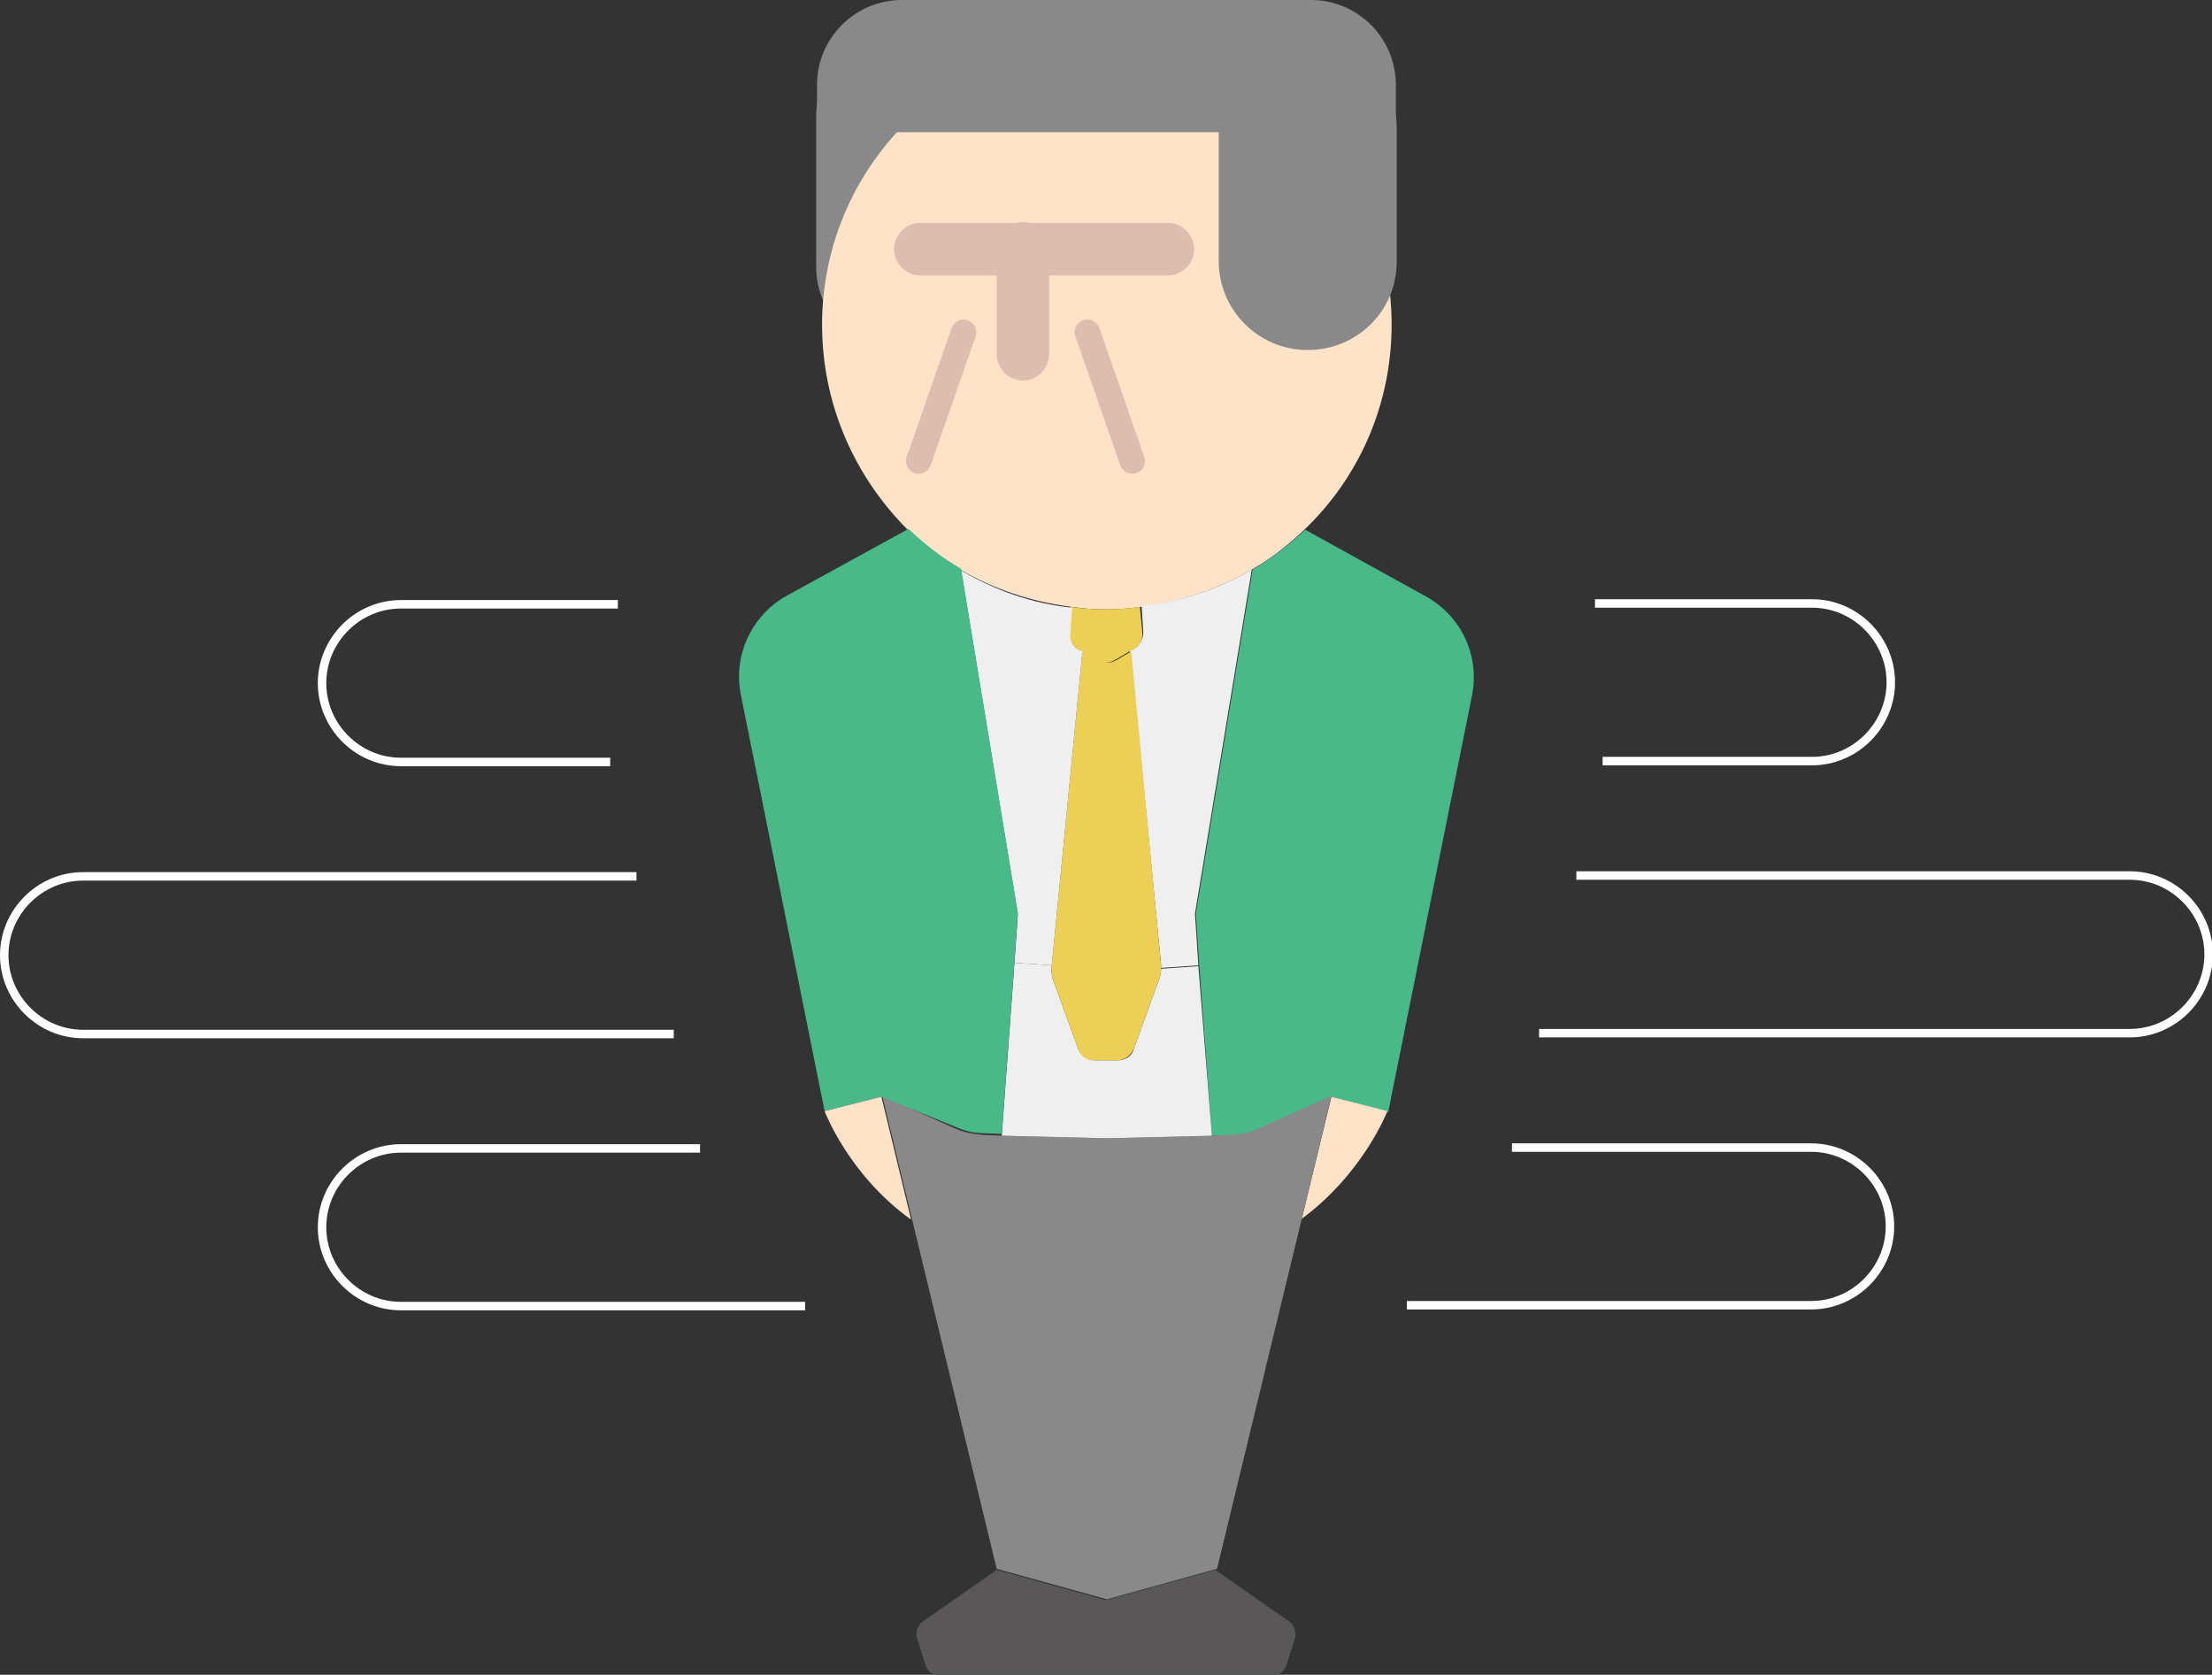
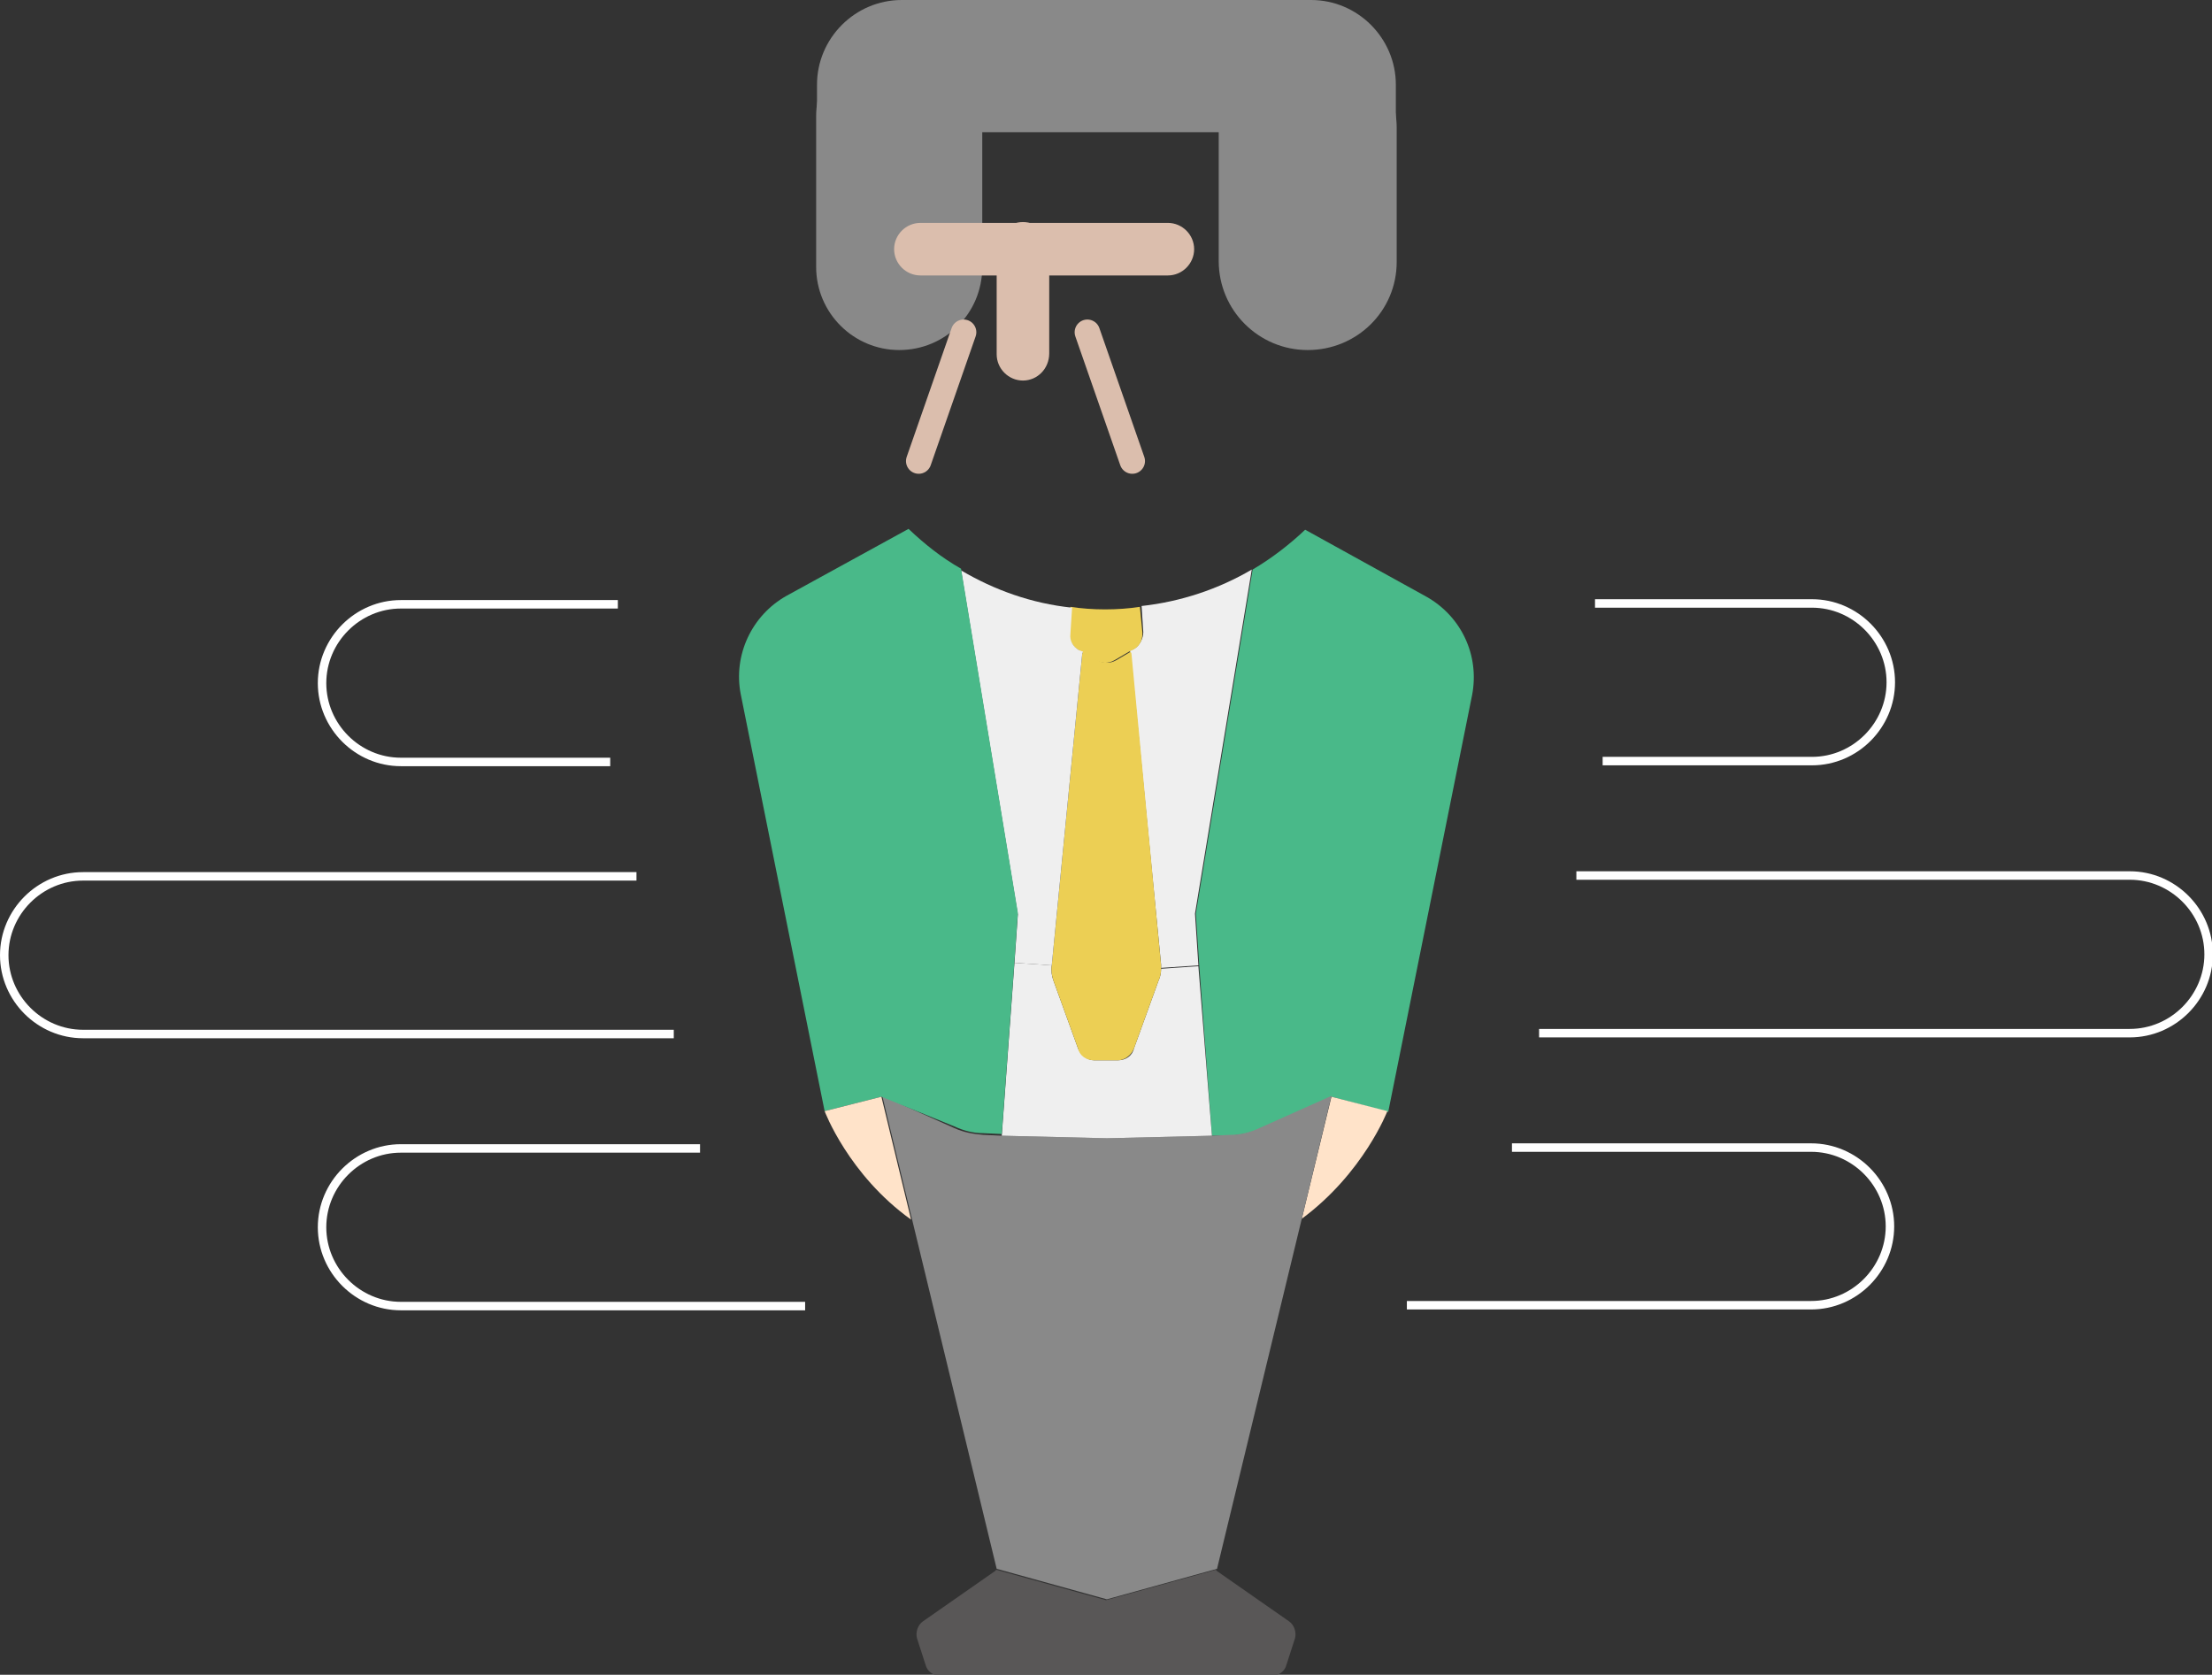
<svg xmlns="http://www.w3.org/2000/svg" version="1.1" x="0px" y="0px" viewBox="0 0 261 197.6" enable-background="new 0 0 261 197.6" xml:space="preserve">
  <rect x="0" y="0" width="261" height="197.6" fill="#333333" stroke="none" />
  <g id="圖層_1">
    <g>
      <g>
        <g>
          <path fill="#898989" d="M106.1,41.3L106.1,41.3c-5.4,0-9.8-4.4-9.8-9.8V13.7c0-5.4,4.4-9.8,9.8-9.8h0c5.4,0,9.8,4.4,9.8,9.8      v17.8C115.9,37,111.5,41.3,106.1,41.3z" />
          <g>
            <g>
              <g id="XMLID_22_">
                <g>
                  <path fill="#49B989" d="M157.1,129.4l-8.5,3.8c-1.1,0.5-2.2,0.7-3.4,0.8L143,134l-1.5-20.1l-0.4-6.1l6.7-40.6v0          c2.2-1.3,4.3-2.9,6.2-4.7l14.3,7.9c4.1,2.3,6.3,6.9,5.4,11.6l-9.9,49.2L157.1,129.4z" />
                  <path fill="#FFE3C9" d="M157.1,129.4l6.6,1.7v0c0,0-2.8,7.3-10.1,12.7L157.1,129.4z" />
                  <path fill="#898989" d="M153.6,143.8l-10,41.3l0,0l-13,3.6l-13-3.6l0,0l-10-41.3l-3.5-14.5l8.5,3.8c1.1,0.5,2.2,0.7,3.4,0.8          l2.2,0.1l12.4,0.3L143,134l2.2-0.1c1.2,0,2.3-0.3,3.4-0.8l8.5-3.8L153.6,143.8z" />
-                   <path fill="#FFE3C9" d="M134.6,71.6c-1.3,0.2-2.7,0.3-4.1,0.3c-1.4,0-2.8-0.1-4.1-0.3c-4.7-0.6-9.2-2.1-13.1-4.4          c-2.2-1.3-4.3-2.9-6.2-4.7C100.9,56.3,97,47.8,97,38.3c0-18.5,15-33.6,33.6-33.6s33.6,15,33.6,33.6          c0,9.5-3.9,18.1-10.3,24.2c-1.9,1.8-3.9,3.4-6.2,4.7v0C143.8,69.5,139.3,71,134.6,71.6z" />
                  <path fill="#595757" d="M152.1,191.3c0.6,0.4,0.9,1.3,0.7,2l-1,3.1c-0.2,0.8-0.9,1.3-1.7,1.3h-19.6v-8.8v-0.1l13-3.6l0,0.1          L152.1,191.3z" />
                  <path fill="#EFEFEF" d="M147.7,67.2l-6.7,40.6l0.4,6.1l-4.4,0.3c0-0.1,0-0.3,0-0.4l-3.6-36.8l-0.1-0.2l0.6-0.3          c0.6-0.4,1-1.2,1-1.9l-0.2-3.1C139.3,71,143.8,69.5,147.7,67.2z" />
                  <path fill="#EFEFEF" d="M143,134l-12.4,0.3l-12.4-0.3l1.5-20.4l4.4,0.3c-0.1,0.6,0,1.3,0.2,1.8l2.9,8          c0.3,0.8,1.1,1.4,1.9,1.4h1.4h1.4c0.9,0,1.7-0.5,1.9-1.4l2.9-8c0.2-0.4,0.3-0.9,0.3-1.4l4.4-0.3L143,134z" />
                  <path fill="#ECCF54" d="M137,113.9c0,0.1,0,0.3,0,0.4c0,0.5-0.1,1-0.3,1.4l-2.9,8c-0.3,0.8-1.1,1.4-1.9,1.4h-1.4h-1.4          c-0.9,0-1.7-0.5-1.9-1.4l-2.9-8c-0.2-0.6-0.3-1.2-0.2-1.8l3.6-36.8l0.1-0.2l1.7,1c0.7,0.4,1.5,0.4,2.2,0l1.7-1l0.1,0.2          L137,113.9z" />
                  <path fill="#ECCF54" d="M134.8,74.7c0,0.8-0.3,1.5-1,1.9l-0.6,0.3l-1.7,1c-0.7,0.4-1.5,0.4-2.2,0l-1.7-1l-0.5-0.3          c-0.6-0.4-1-1.2-1-1.9l0.2-3.1c1.3,0.2,2.7,0.3,4.1,0.3c1.4,0,2.8-0.1,4.1-0.3L134.8,74.7z" />
                  <path fill="#595757" d="M130.5,188.9v8.8h-19.6c-0.8,0-1.5-0.5-1.7-1.3l-1-3.1c-0.2-0.7,0.1-1.6,0.7-2l8.6-6l0-0.1l13,3.6          V188.9z" />
                  <path fill="#EFEFEF" d="M127.8,76.9l-0.1,0.2l-3.6,36.8l-4.4-0.3l0.4-5.7l-6.7-40.6c3.9,2.3,8.3,3.9,13.1,4.4l-0.2,3.1          c-0.1,0.8,0.3,1.5,1,1.9L127.8,76.9z" />
                  <path fill="#49B989" d="M104,129.4l-6.7,1.7l-9.9-49.2c-0.9-4.6,1.3-9.3,5.4-11.6l14.4-7.9l0,0c1.9,1.8,3.9,3.4,6.2,4.7          l6.7,40.6l-0.4,5.7l-1.5,20.4l-2.2-0.1c-1.2,0-2.3-0.3-3.4-0.8L104,129.4z" />
                  <path fill="#FFE3C9" d="M104,129.4l3.5,14.5c-7.4-5.3-10.2-12.8-10.2-12.8v0L104,129.4z" />
                </g>
              </g>
            </g>
            <g>
              <g>
                <g>
                  <path fill="#DBBEAD" d="M137.8,32.5h-29.2c-1.7,0-3.1-1.4-3.1-3.1c0-1.7,1.4-3.1,3.1-3.1h29.2c1.7,0,3.1,1.4,3.1,3.1          C140.9,31.1,139.5,32.5,137.8,32.5z" />
                </g>
                <g>
                  <path fill="#DBBEAD" d="M120.7,44.9c-1.7,0-3.1-1.4-3.1-3.1V29.3c0-1.7,1.4-3.1,3.1-3.1s3.1,1.4,3.1,3.1v12.4          C123.8,43.5,122.4,44.9,120.7,44.9z" />
                </g>
              </g>
              <g>
                <line fill="#DBBEAD" stroke="#DBBEAD" stroke-width="3" stroke-linecap="round" stroke-miterlimit="10" x1="113.7" y1="39.2" x2="108.4" y2="54.4" />
                <line fill="#DBBEAD" stroke="#DBBEAD" stroke-width="3" stroke-linecap="round" stroke-miterlimit="10" x1="128.3" y1="39.2" x2="133.6" y2="54.4" />
              </g>
            </g>
          </g>
          <path fill="#898989" d="M154.3,41.3L154.3,41.3c-5.8,0-10.5-4.7-10.5-10.5V15.1c0-5.8,4.7-10.5,10.5-10.5h0      c5.8,0,10.5,4.7,10.5,10.5v15.8C164.8,36.7,160.1,41.3,154.3,41.3z" />
        </g>
        <path fill="#898989" d="M164.8,15.6H96.4V10c0-5.5,4.5-10,10-10h48.3c5.5,0,10,4.5,10,10V15.6z" />
      </g>
      <g>
        <g>
          <path fill="none" stroke="#FFFFFF" stroke-miterlimit="10" d="M82.6,135.5H47.3c-5.1,0-9.3,4.2-9.3,9.3s4.2,9.3,9.3,9.3H95" />
          <path fill="none" stroke="#FFFFFF" stroke-miterlimit="10" d="M166,154h47.7c5.1,0,9.3-4.2,9.3-9.3s-4.2-9.3-9.3-9.3h-35.3" />
        </g>
        <g>
          <path fill="none" stroke="#FFFFFF" stroke-miterlimit="10" d="M181.6,121.9h69.7c5.1,0,9.3-4.2,9.3-9.3c0-5.1-4.2-9.3-9.3-9.3      h-65.3" />
          <path fill="none" stroke="#FFFFFF" stroke-miterlimit="10" d="M75.1,103.4H9.8c-5.1,0-9.3,4.2-9.3,9.3c0,5.1,4.2,9.3,9.3,9.3      h69.7" />
        </g>
        <g>
          <path fill="none" stroke="#FFFFFF" stroke-miterlimit="10" d="M72.9,71.3H47.3c-5.1,0-9.3,4.2-9.3,9.3s4.2,9.3,9.3,9.3h24.7" />
          <path fill="none" stroke="#FFFFFF" stroke-miterlimit="10" d="M189.1,89.8h24.7c5.1,0,9.3-4.2,9.3-9.3s-4.2-9.3-9.3-9.3h-25.6" />
        </g>
      </g>
    </g>
  </g>
  <g id="Layer_2">
</g>
</svg>